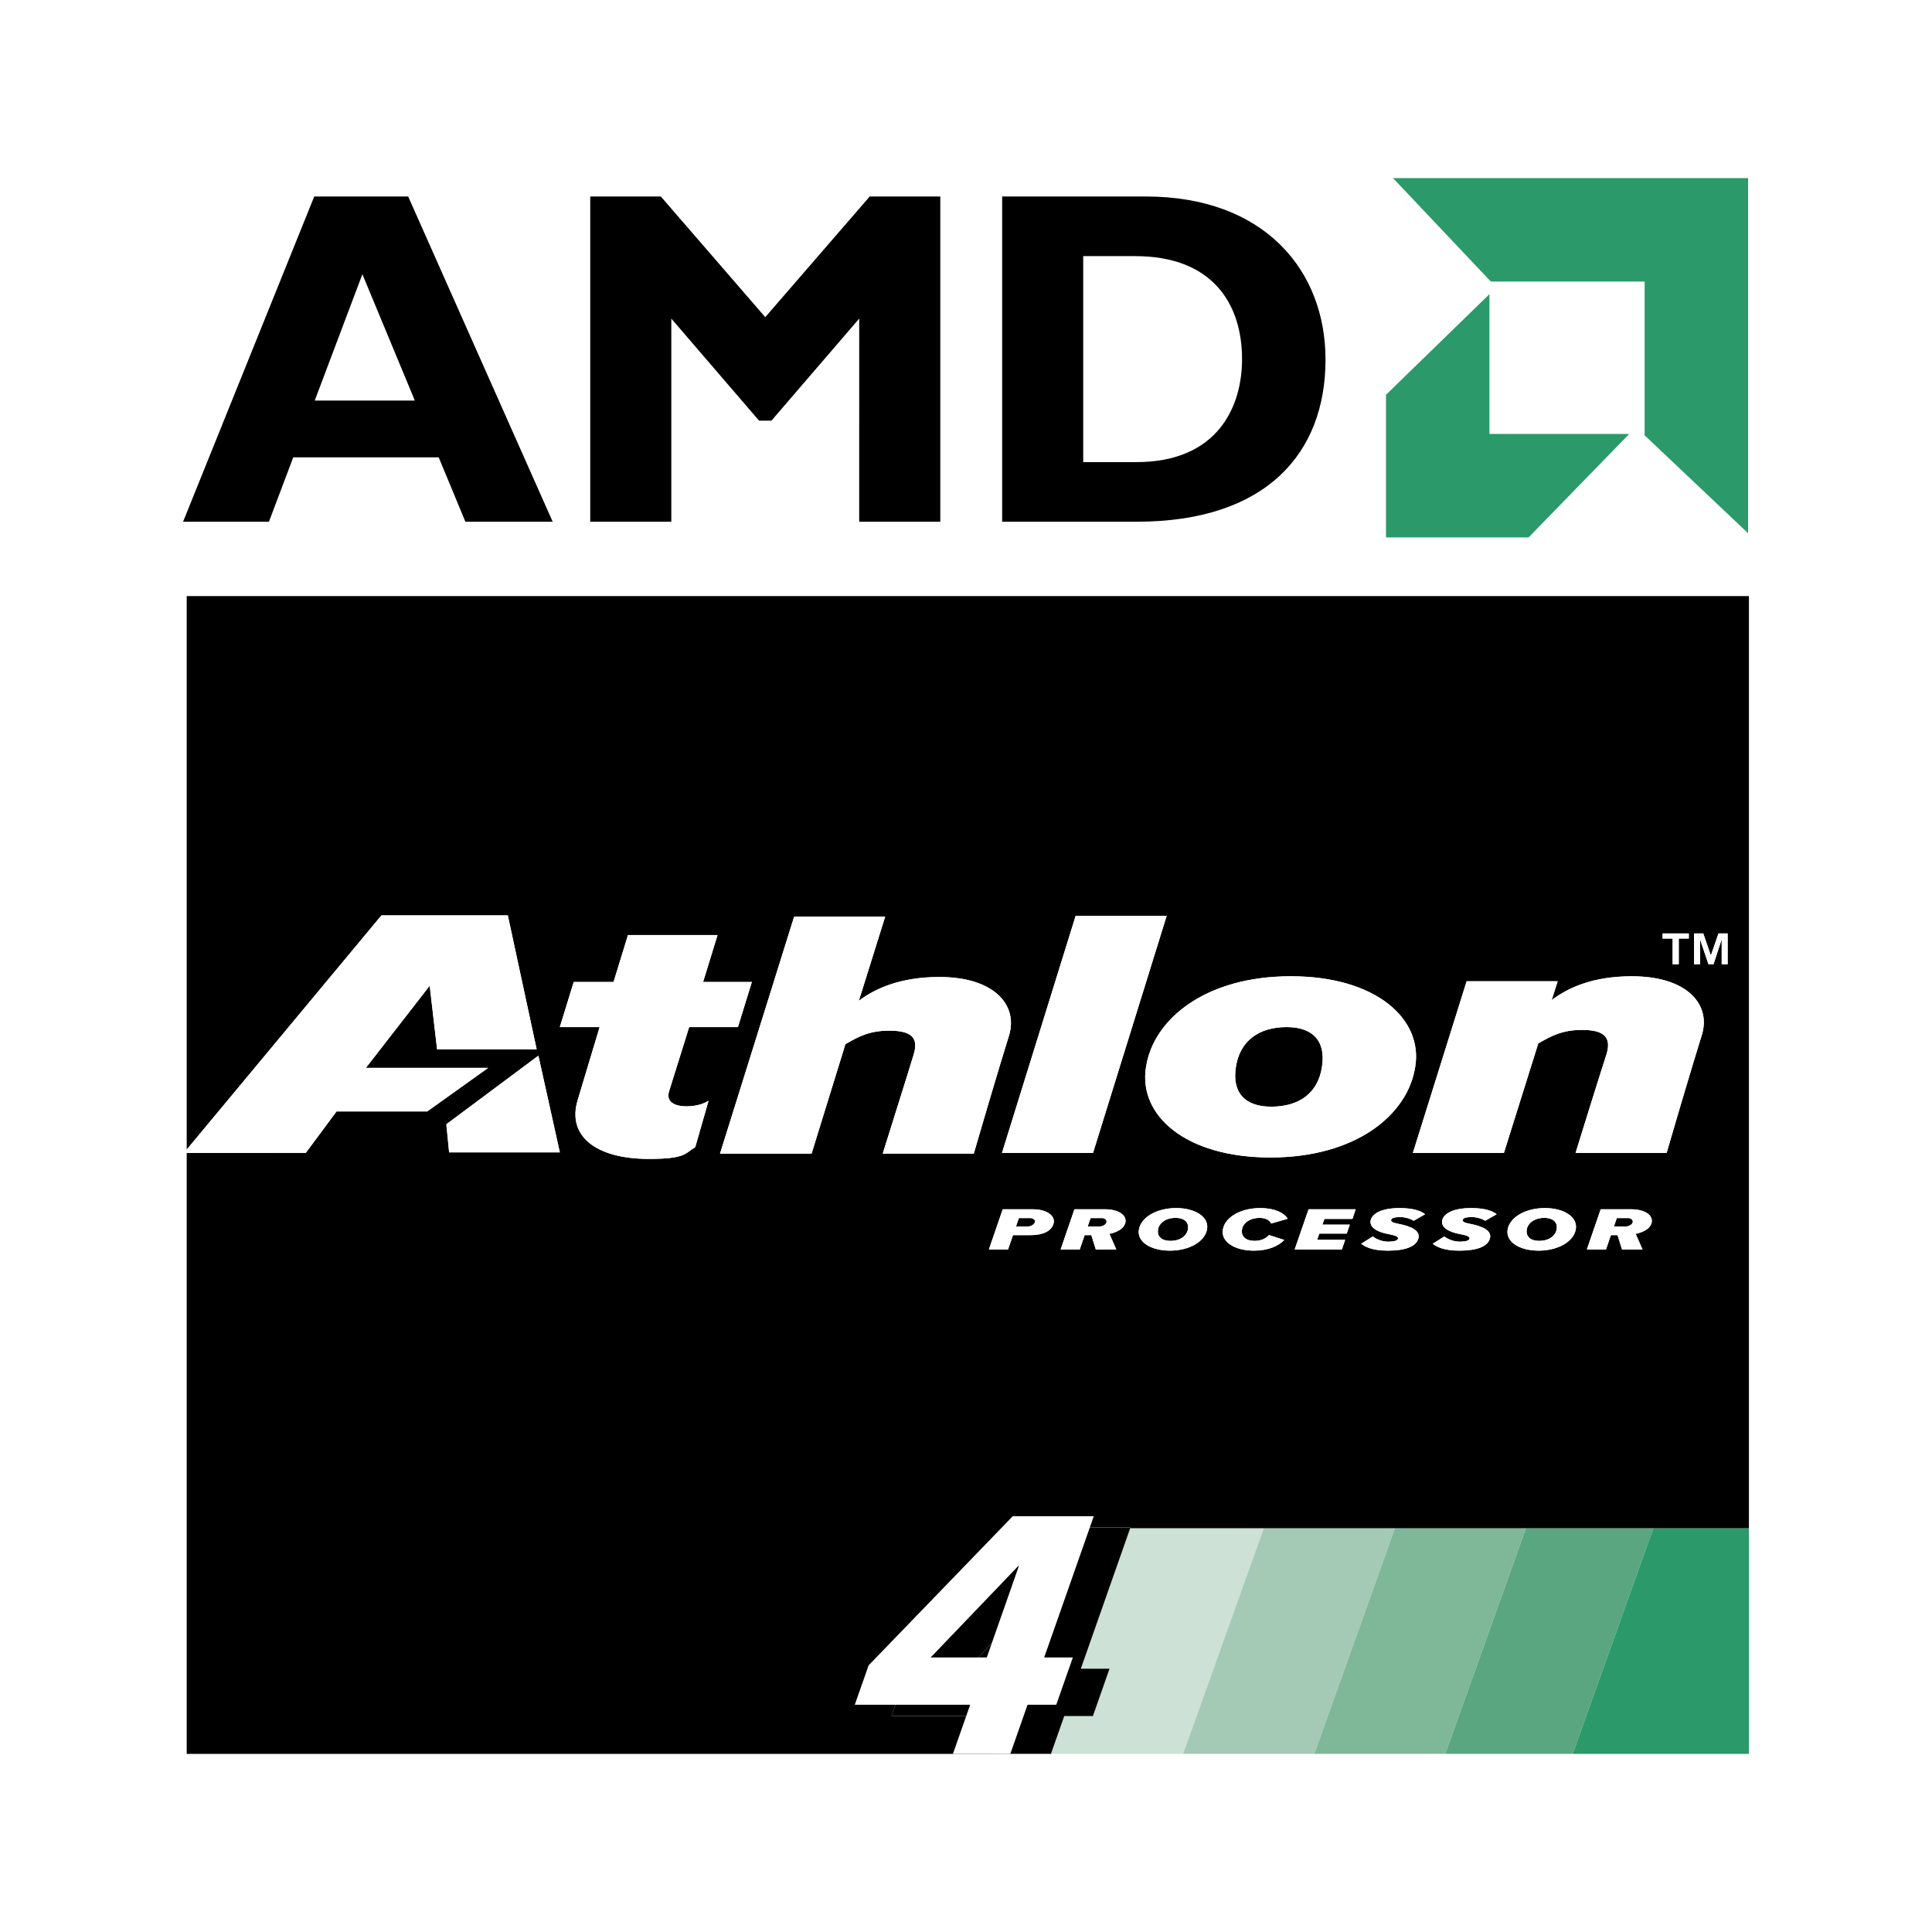
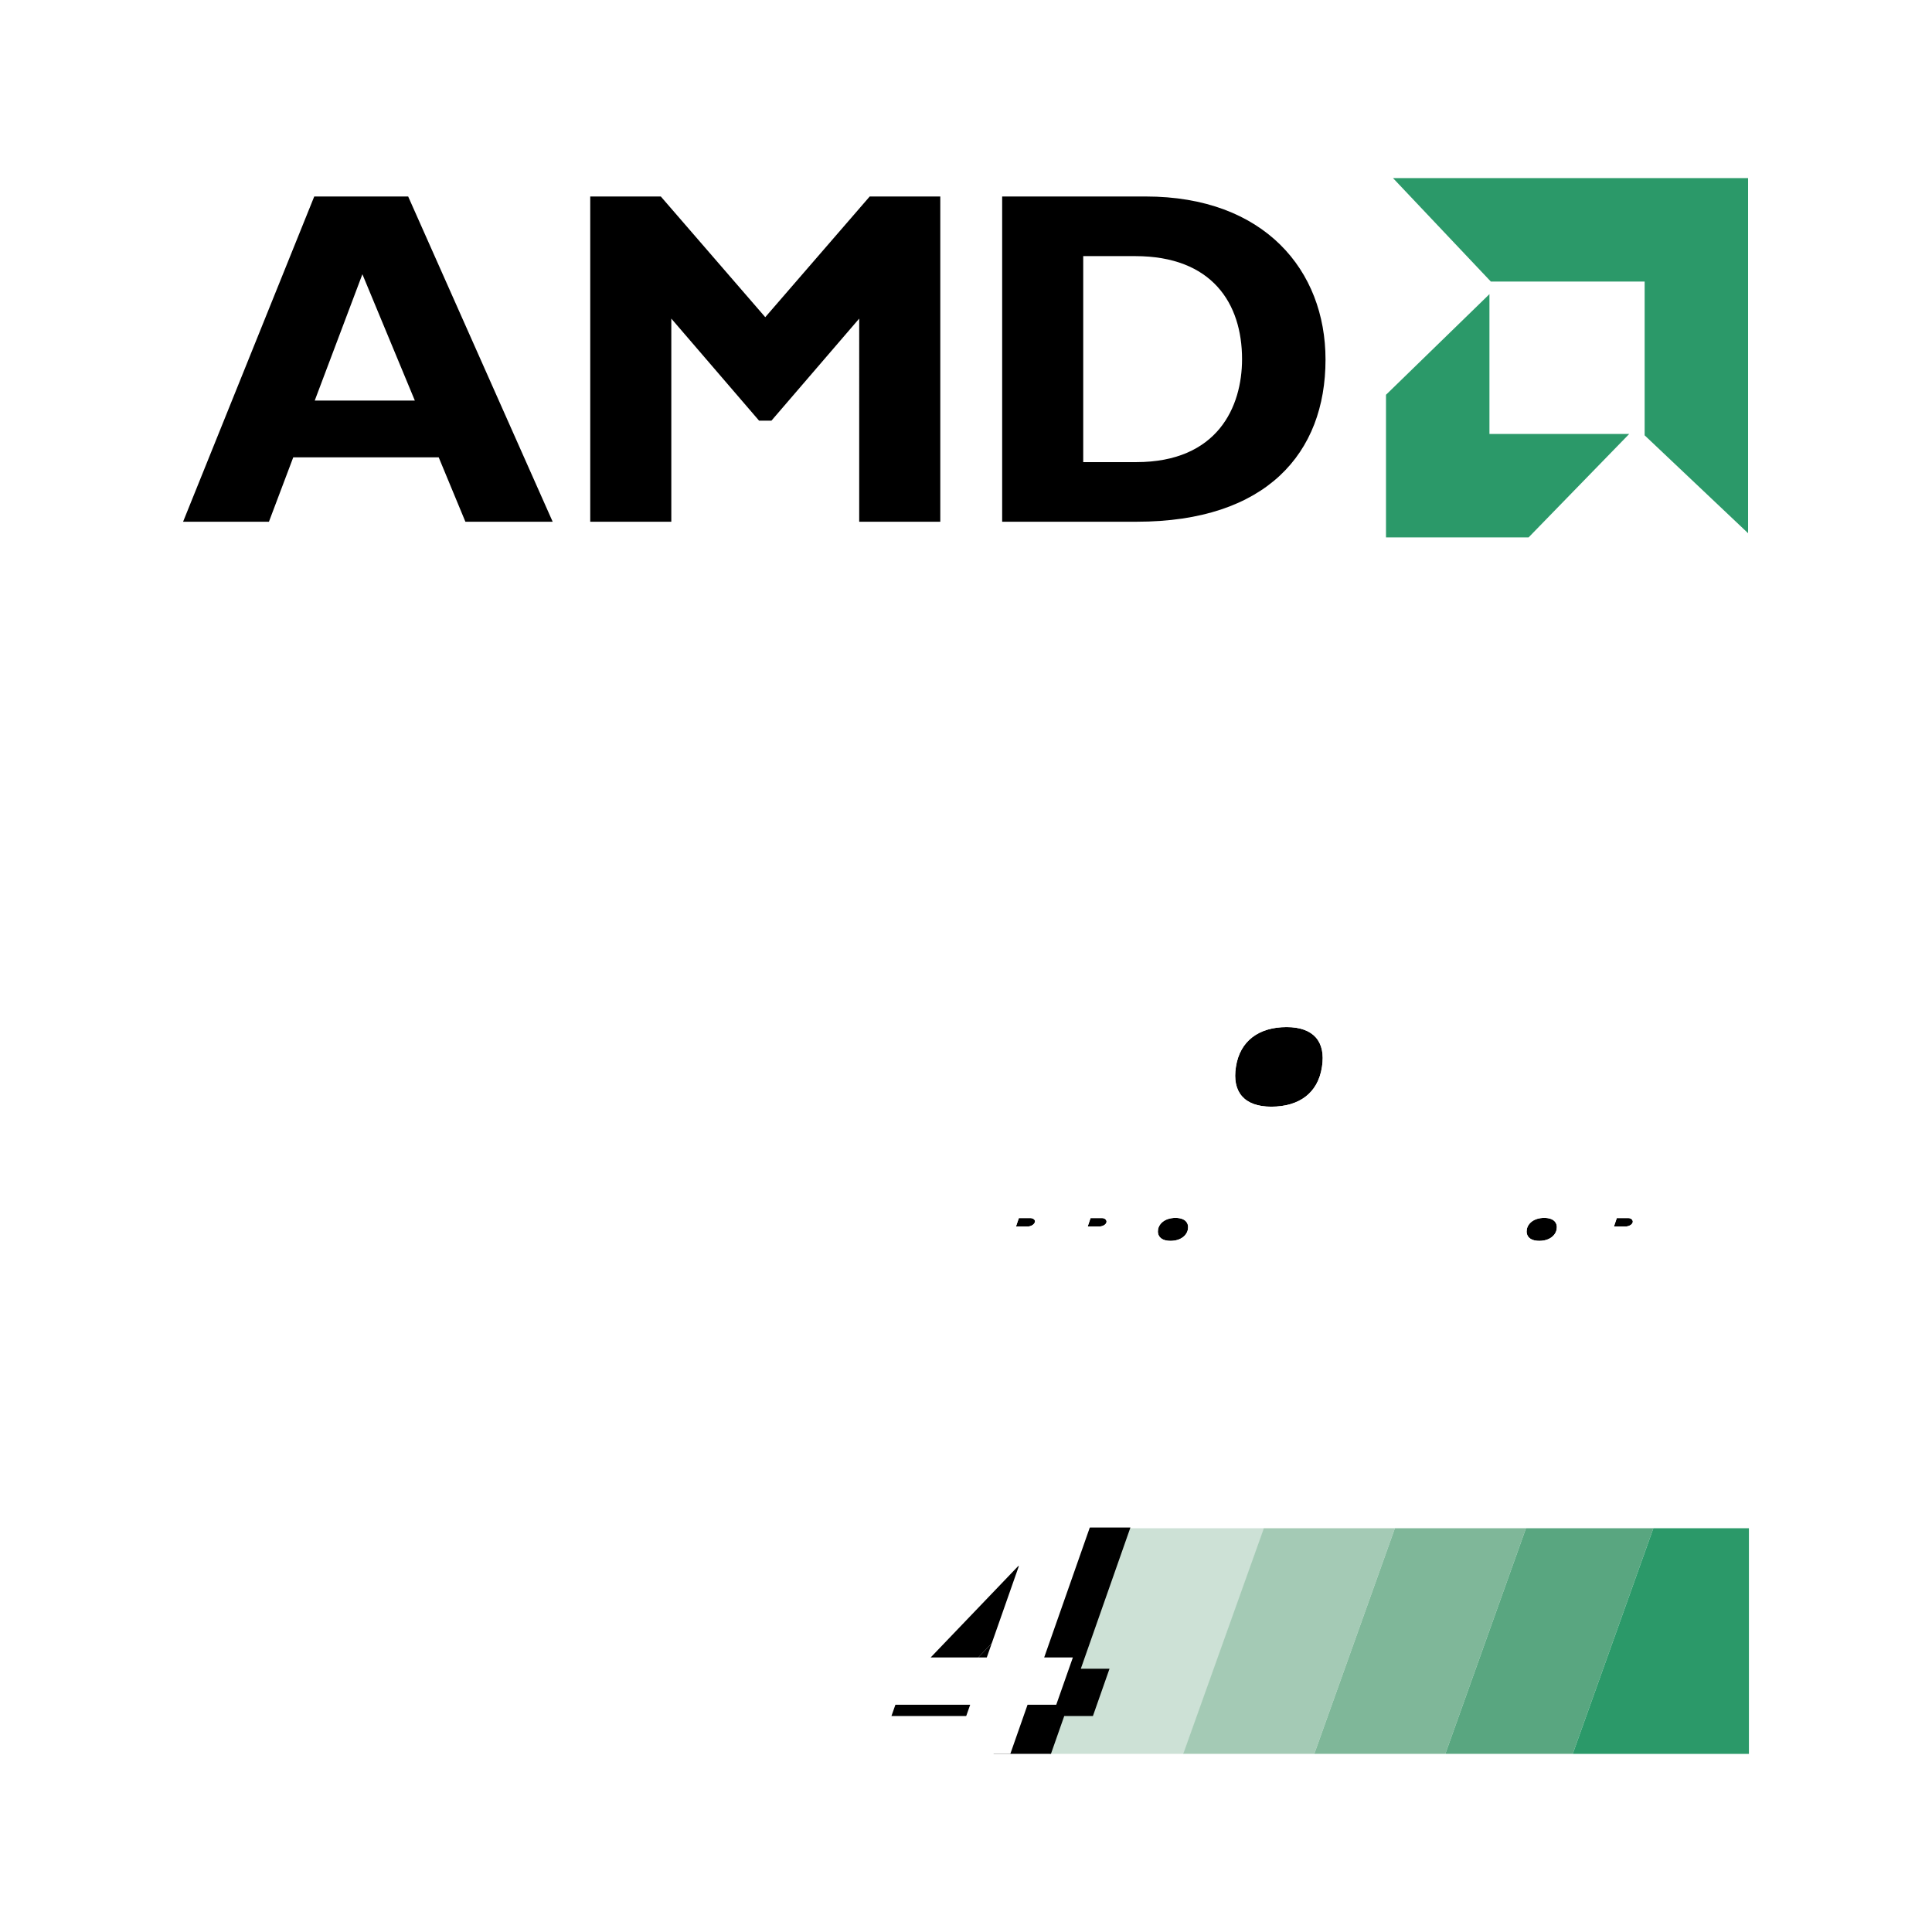
<svg xmlns="http://www.w3.org/2000/svg" width="2500" height="2500" viewBox="0 0 192.756 192.756">
  <g fill-rule="evenodd" clip-rule="evenodd">
    <path fill="#fff" d="M0 0h192.756v192.756H0V0z" />
    <path d="M55.141 52.054h-8.708L43.77 45.63H29.257l-2.426 6.424h-8.565l13.086-32.449h9.372l14.417 32.449zM36.156 27.36L31.4 39.967h9.99L36.156 27.36zM86.771 19.604h7.042v32.45h-8.09V31.786l-8.755 10.181h-1.237l-8.754-10.181v20.268h-8.089v-32.45h7.042l10.42 12.04 10.421-12.04zM114.309 19.604c11.846 0 17.938 7.377 17.938 16.272 0 9.326-5.898 16.177-18.842 16.177H99.986V19.604h14.323zm-6.235 26.502h5.283c8.135 0 10.562-5.52 10.562-10.276 0-5.567-2.998-10.277-10.658-10.277h-5.188v20.553h.001z" />
    <path fill="#2b9969" d="M138.979 17.768l9.763 10.323h15.344v15.342l10.32 9.765v-35.43h-35.427zM148.602 43.294V29.347l-10.321 10.041v14.228h14.227l10.041-10.322h-13.947z" />
    <path fill="#cde1d6" d="M118.09 174.98l8.045-22.505h-13.424l-8.043 22.505h13.422z" />
    <path fill="#a4cab5" d="M131.129 174.98l8.041-22.505h-13.074l-8.043 22.505h13.076z" />
    <path fill="#7fb799" d="M139.328 152.475h-.158l-8.041 22.505h13.074l8.043-22.505h-12.918z" />
    <path fill="#59a680" d="M152.402 152.475h-.156l-8.043 22.505h12.711l8.043-22.505h-12.555z" />
    <path fill="#2b9969" d="M165.668 152.475h-.711l-8.043 22.505-.004.008h17.58v-22.513h-8.822z" />
    <path d="M162.445 121.527h-1.137l-.287.842h1.152c.318 0 .682-.174.729-.445.028-.178-.138-.397-.457-.397zM154.068 121.51c-1.016 0-1.629.535-1.74 1.146-.104.609.242 1.145 1.248 1.145 1.004 0 1.619-.535 1.73-1.145.112-.611-.234-1.146-1.238-1.146zM102.787 121.527h-1.135l-.289.842h1.172c.299 0 .643-.182.717-.438.064-.247-.195-.404-.465-.404zM117.279 121.51c-1.016 0-1.629.535-1.742 1.146-.102.609.244 1.145 1.248 1.145 1.006 0 1.621-.535 1.732-1.145.112-.611-.232-1.146-1.238-1.146zM109.941 121.527h-1.135l-.289.842h1.154c.316 0 .68-.174.727-.445.03-.178-.138-.397-.457-.397z" />
-     <path d="M18.628 59.473v55.22l19.429-23.366h12.608l2.877 13.362h-9.934l-.738-6.344-6.367 8.197h12.198l-6.079 4.348h-9.049l-3.063 4.129H18.628v59.965h81.059v-.002h-.559l1.324-3.775H88.94l1.38-3.934 14.377-14.875h8.084l-.023.072h61.732V59.473H18.628zm147.247 33.655h2.617v.509h-1.002v2.567h-.611v-2.567h-1.004v-.509zm-37.09 4.274c8.488 0 13.205 4.254 12.412 9.039-.746 4.824-5.959 9.041-14.447 9.041-8.49 0-13.203-4.217-12.41-9.041.744-4.785 5.957-9.039 14.445-9.039zm-83.977 17.571l-.276-2.805 9.184-6.844 2.14 9.648H44.808v.001zm24.556-.516c-1.042.602-.903 1.168-4.627 1.168-5.311 0-8.19-2.303-7.098-5.883l2.184-7.268h-3.971l1.39-4.504h3.972l1.439-4.679h8.935l-1.439 4.679h4.864l-1.39 4.504h-4.865l-1.985 6.344c-.348.992.347 1.561 1.737 1.561 1.241 0 1.985-.426 2.185-.568l-1.331 4.646zm18.706.639c2.382-7.553 3.077-9.857 3.077-9.857.546-1.736-.249-2.41-2.432-2.41-1.986 0-3.078.604-4.368 1.348l-3.376 10.92h-9.135l7.397-23.648h9.084l-2.631 8.402c1.638-1.24 4.17-2.375 8.042-2.375 5.511 0 7.845 2.836 6.949 5.814 0 0-1.34 4.289-3.523 11.807H88.07v-.001zm17.063 6.883c-.119.691-.828 1.25-2.326 1.25h-1.74l-.494 1.43h-1.91l1.379-4.008h2.998c1.413-.001 2.214.642 2.093 1.328zm7.156-.038c-.15.822-1.285 1.1-1.602 1.16l.688 1.557h-2.047l-.447-1.43h-.662l-.492 1.43h-1.908l1.377-4.008h3.035c1.415 0 2.179.608 2.058 1.291zm-3.236-6.918h-9.084l7.348-23.647h9.082l-7.346 23.647zm11.373 7.633c-.225 1.234-1.787 2.121-3.705 2.121-1.926 0-3.314-.887-3.09-2.121.223-1.23 1.795-2.127 3.713-2.127 1.92 0 3.306.897 3.082 2.127zm4.746 1.145c.635 0 1.137-.23 1.434-.58l1.527.488c-.568.594-1.564 1.068-3.035 1.068-1.926 0-3.314-.887-3.09-2.121.223-1.236 1.787-2.127 3.723-2.127 1.463 0 2.375.475 2.746 1.064l-1.656.48c-.15-.342-.541-.564-1.164-.564-.902 0-1.629.469-1.74 1.146-.112.681.343 1.146 1.255 1.146zm9.76-2.19h-2.791l-.207.572h2.736l-.307.895h-2.736l-.215.619h2.795l-.326.961h-4.711l1.387-4.008h4.701l-.326.961zm4.552.481c1.406.27 2.252.721 2.02 1.498-.242.775-1.277 1.188-3.043 1.188-1.631 0-2.34-.434-2.654-.691l1.164-.73c.168.168.811.525 1.527.525.529 0 .93-.094.977-.287.047-.205-.186-.322-.912-.463-1.602-.293-1.965-.912-1.787-1.465.178-.559.996-1.137 2.857-1.137 1.5 0 2.195.332 2.551.615l-1.146.654c-.279-.199-.846-.373-1.35-.373-.549 0-.865.102-.895.289-.025.174.16.275.691.377zm7.139 0c1.404.27 2.252.721 2.02 1.498-.242.775-1.273 1.188-3.043 1.188-1.629 0-2.338-.434-2.654-.691l1.164-.73c.168.168.809.525 1.525.525.531 0 .932-.094.979-.287.047-.205-.186-.322-.914-.463-1.6-.293-1.963-.912-1.787-1.465.178-.559.998-1.137 2.857-1.137 1.502 0 2.199.332 2.553.615l-1.146.654c-.277-.199-.846-.373-1.348-.373-.551 0-.867.102-.895.289-.028.174.158.275.689.377zm10.592.564c-.225 1.234-1.787 2.121-3.705 2.121-1.928 0-3.314-.887-3.09-2.121.223-1.23 1.795-2.127 3.713-2.127s3.306.897 3.082 2.127zm7.578-.715c-.15.822-1.287 1.1-1.604 1.16l.689 1.557h-2.049l-.447-1.43h-.66l-.492 1.43h-1.908l1.377-4.008h3.035c1.414 0 2.178.608 2.059 1.291zm5.012-18.724s-1.34 4.289-3.525 11.807h-9.084c2.334-7.553 3.078-9.82 3.078-9.82.545-1.773-.297-2.447-2.432-2.447-1.986 0-3.078.604-4.369 1.348l-3.426 10.92h-9.084l5.361-17.123h9.084l-.596 1.879c1.639-1.242 4.121-2.377 7.992-2.377 5.561-.002 7.895 2.834 7.001 5.813zm2.562-7.012h-.594v-2.481l-.818 2.481h-.502l-.838-2.481v2.481h-.596v-3.077h.914l.76 2.203.76-2.203h.914v3.077z" />
    <path d="M126.83 110.414c2.781 0 4.666-1.346 5.064-3.973.396-2.516-.844-3.969-3.525-3.969-2.779 0-4.666 1.383-5.062 3.969-.399 2.518.843 3.973 3.523 3.973z" />
    <path d="M103.039 120.65h-2.998l-1.379 4.008h1.91l.494-1.43h1.74c1.498 0 2.207-.559 2.326-1.25.122-.685-.679-1.328-2.093-1.328zm-.504 1.719h-1.172l.289-.842h1.135c.27 0 .529.156.465.404-.074.257-.418.438-.717.438zM110.23 120.65h-3.035l-1.377 4.008h1.908l.492-1.43h.662l.447 1.43h2.047l-.688-1.557c.316-.061 1.451-.338 1.602-1.16.122-.683-.642-1.291-2.058-1.291zm-.558 1.719h-1.154l.289-.842h1.135c.318 0 .486.219.457.396-.047.272-.411.446-.727.446zM117.344 120.529c-1.918 0-3.49.896-3.713 2.127-.225 1.234 1.164 2.121 3.09 2.121 1.918 0 3.48-.887 3.705-2.121.224-1.23-1.162-2.127-3.082-2.127zm1.174 2.127c-.111.609-.727 1.145-1.732 1.145-1.004 0-1.35-.535-1.248-1.145.113-.611.727-1.146 1.742-1.146 1.005 0 1.349.535 1.238 1.146zM125.656 121.51c.623 0 1.014.223 1.164.564l1.656-.48c-.371-.59-1.283-1.064-2.746-1.064-1.936 0-3.5.891-3.723 2.127-.225 1.234 1.164 2.121 3.09 2.121 1.471 0 2.467-.475 3.035-1.068l-1.527-.488c-.297.35-.799.58-1.434.58-.912 0-1.367-.465-1.256-1.145.112-.678.839-1.147 1.741-1.147zM129.17 124.658h4.711l.326-.961h-2.795l.215-.619h2.736l.307-.894h-2.736l.207-.573h2.791l.326-.961h-4.701l-1.387 4.008zM139.688 121.426c.504 0 1.07.174 1.35.373l1.146-.654c-.355-.283-1.051-.615-2.551-.615-1.861 0-2.68.578-2.857 1.137-.178.553.186 1.172 1.787 1.465.727.141.959.258.912.463-.047.193-.447.287-.977.287-.717 0-1.359-.357-1.527-.525l-1.164.73c.314.258 1.023.691 2.654.691 1.766 0 2.801-.412 3.043-1.188.232-.777-.613-1.229-2.02-1.498-.531-.102-.717-.203-.691-.377.029-.188.346-.289.895-.289zM146.828 121.426c.502 0 1.07.174 1.348.373l1.146-.654c-.354-.283-1.051-.615-2.553-.615-1.859 0-2.68.578-2.857 1.137-.176.553.188 1.172 1.787 1.465.729.141.961.258.914.463-.047.193-.447.287-.979.287-.717 0-1.357-.357-1.525-.525l-1.164.73c.316.258 1.025.691 2.654.691 1.77 0 2.801-.412 3.043-1.188.232-.777-.615-1.229-2.02-1.498-.531-.102-.717-.203-.689-.377.028-.188.344-.289.895-.289zM154.133 120.529c-1.918 0-3.49.896-3.713 2.127-.225 1.234 1.162 2.121 3.09 2.121 1.918 0 3.48-.887 3.705-2.121.224-1.23-1.164-2.127-3.082-2.127zm1.174 2.127c-.111.609-.727 1.145-1.73 1.145-1.006 0-1.352-.535-1.248-1.145.111-.611.725-1.146 1.74-1.146 1.003 0 1.349.535 1.238 1.146zM162.734 120.65h-3.035l-1.377 4.008h1.908l.492-1.43h.66l.447 1.43h2.049l-.689-1.557c.316-.061 1.453-.338 1.604-1.16.119-.683-.645-1.291-2.059-1.291zm-.56 1.719h-1.152l.287-.842h1.137c.318 0 .484.219.457.396-.048.272-.411.446-.729.446zM107.316 91.376l-7.347 23.647h9.084l7.345-23.647h-9.082zM126.75 115.482c8.488 0 13.701-4.217 14.447-9.041.793-4.785-3.924-9.039-12.412-9.039s-13.701 4.254-14.445 9.039c-.793 4.825 3.92 9.041 12.41 9.041zm-3.443-9.041c.396-2.586 2.283-3.969 5.062-3.969 2.682 0 3.922 1.453 3.525 3.969-.398 2.627-2.283 3.973-5.064 3.973-2.68 0-3.922-1.455-3.523-3.973zM162.805 97.402c-3.871 0-6.354 1.135-7.992 2.377l.596-1.879h-9.084l-5.361 17.123h9.084l3.426-10.92c1.291-.744 2.383-1.348 4.369-1.348 2.135 0 2.977.674 2.432 2.447 0 0-.744 2.268-3.078 9.82h9.084c2.186-7.518 3.525-11.807 3.525-11.807.893-2.977-1.441-5.813-7.001-5.813zM66.773 108.818l1.985-6.344h4.865l1.39-4.504h-4.864l1.439-4.679h-8.935l-1.439 4.679h-3.972l-1.39 4.504h3.971l-2.184 7.268c-1.093 3.58 1.787 5.883 7.098 5.883 3.724 0 3.585-.566 4.627-1.168l1.331-4.646c-.199.143-.943.568-2.185.568-1.39 0-2.085-.568-1.737-1.561zM93.729 97.475c-3.872 0-6.404 1.135-8.042 2.375l2.631-8.402h-9.084l-7.397 23.648h9.135l3.376-10.92c1.29-.744 2.382-1.348 4.368-1.348 2.184 0 2.978.674 2.432 2.41 0 0-.695 2.305-3.077 9.857h9.084c2.184-7.518 3.523-11.807 3.523-11.807.896-2.977-1.438-5.813-6.949-5.813zM18.356 115.02h.272v-.327l-.272.327zM33.575 110.891h9.049l6.079-4.348H36.504l6.368-8.197.737 6.343h9.934l-2.877-13.361H38.058l-19.43 23.365v.327h11.884l3.063-4.129zM44.532 112.168l.276 2.805h11.047l-2.14-9.649-9.183 6.844zM166.879 96.205h.611v-2.567h1.002v-.51h-2.617v.51h1.004v2.567zM170.693 95.332l-.759-2.204h-.914v3.077h.595v-2.481l.838 2.481h.502l.818-2.481v2.481h.594v-3.077h-.914l-.76 2.204z" fill="#fff" />
    <path d="M105.27 157.357l-8.738 9.12h5.599l3.203-9.12h-.064z" />
    <path d="M106.18 171.207h2.861l1.656-4.719h-2.863l4.924-14.018.023-.072h-8.084L90.32 167.273l-1.38 3.934h11.513l-1.324 3.775H104.854l1.326-3.775zm-9.648-4.73l8.738-9.119h.064l-3.203 9.119h-5.599z" />
    <path d="M98.451 165.365h-5.599l8.739-9.121h.062l-3.202 9.121zm5.727 0l4.947-14.09h-8.086L86.664 166.15l-1.382 3.932h11.514l-1.723 4.906h5.726l1.721-4.906h2.863l1.658-4.717h-2.863z" fill="#fff" />
  </g>
</svg>